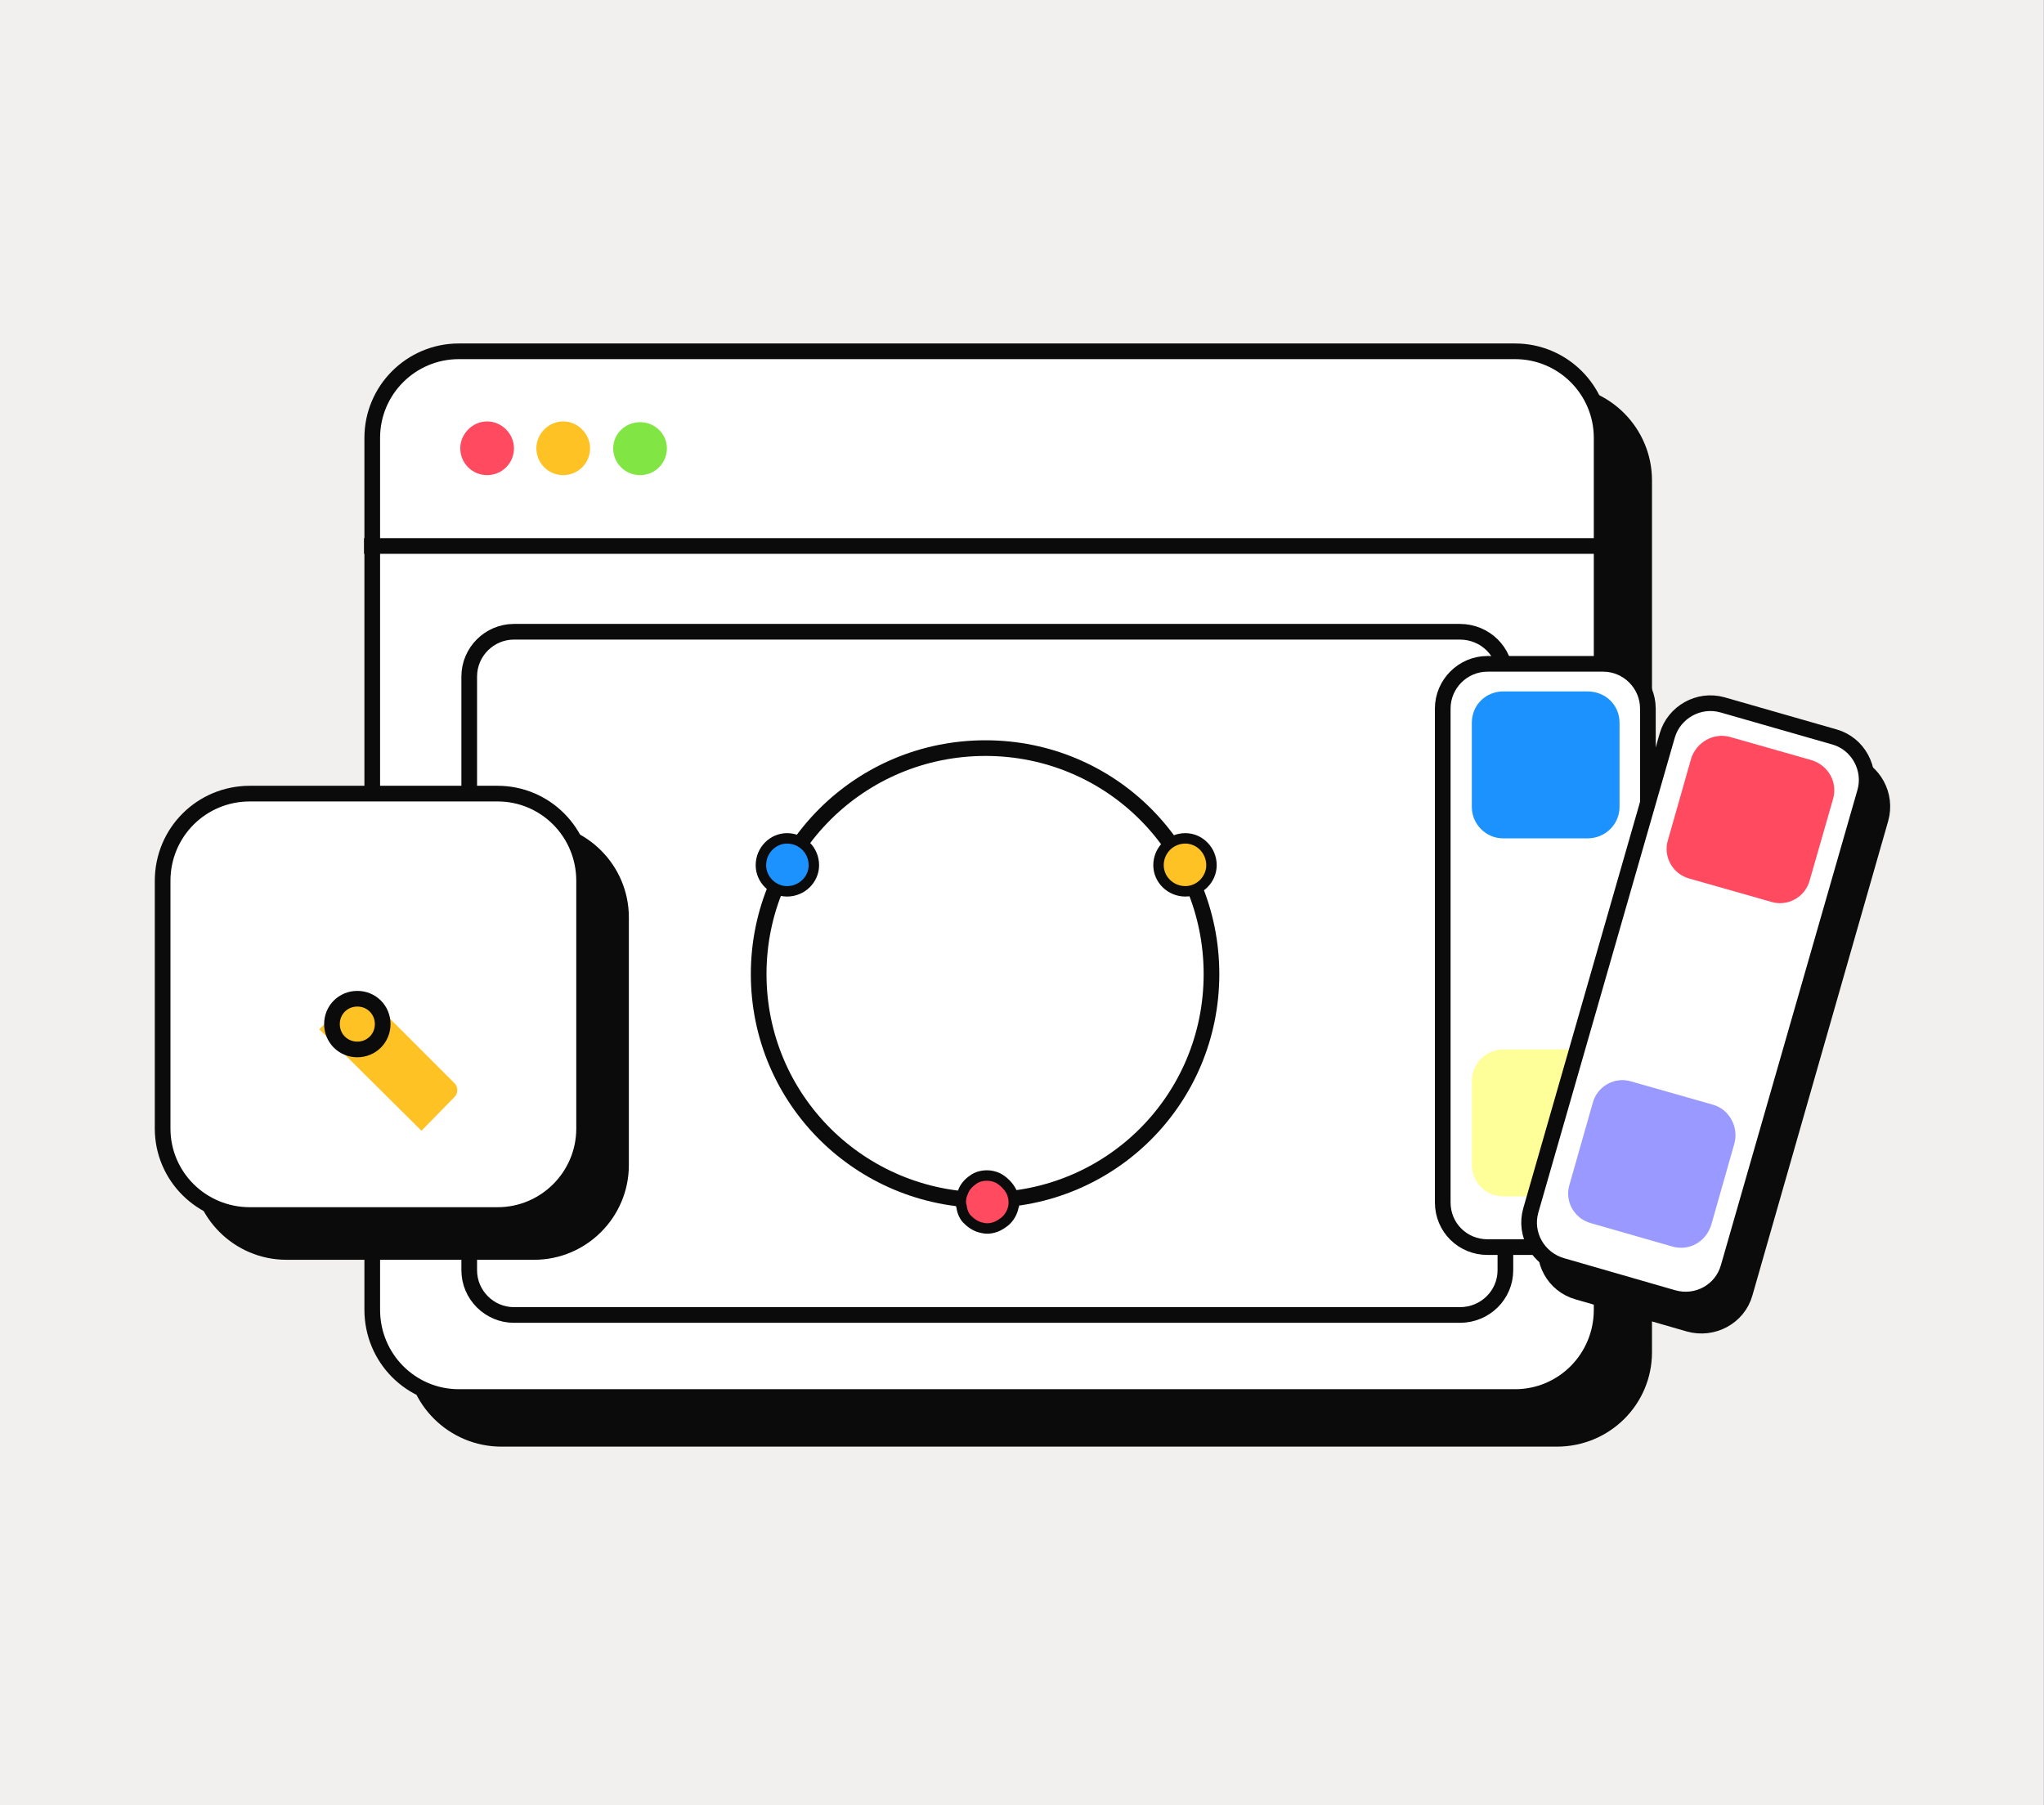
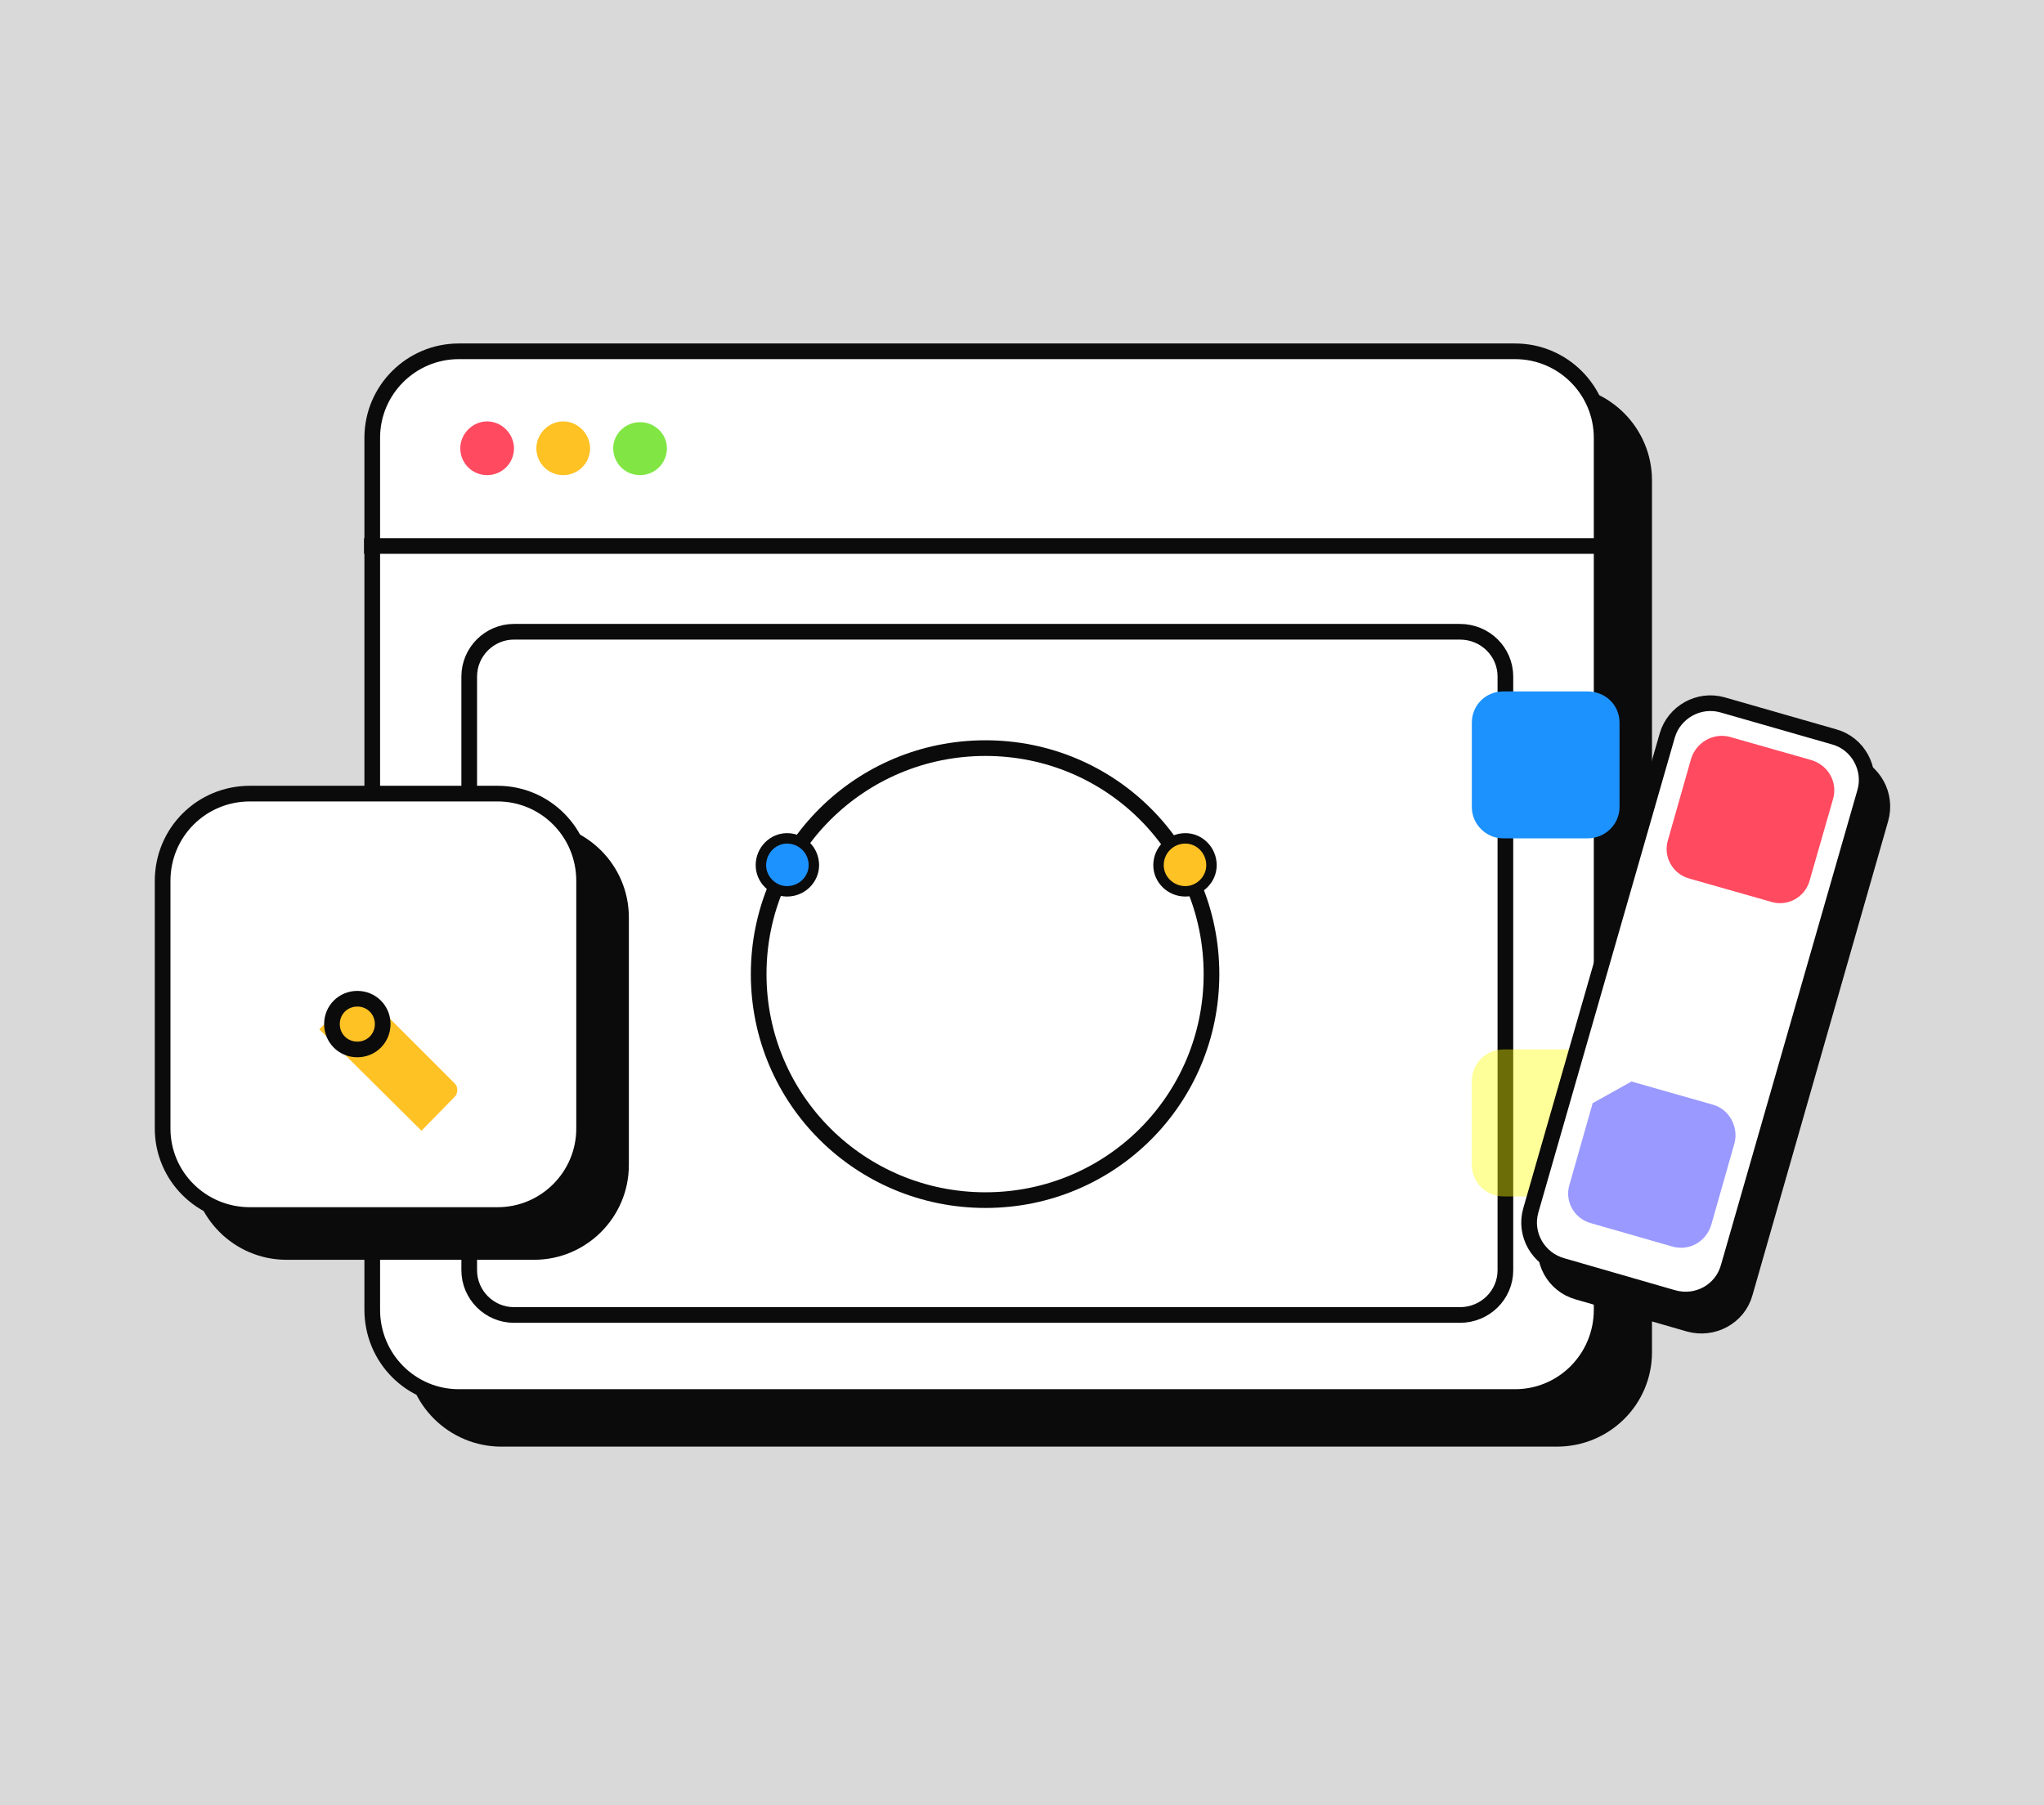
<svg xmlns="http://www.w3.org/2000/svg" version="1.2" viewBox="0 0 274 242" width="274" height="242">
  <rect x="0" y="0" width="274" height="242" fill="#333333" stroke="none" />
  <defs>
    <clipPath clipPathUnits="userSpaceOnUse" id="cp1">
      <path d="m0 0h274v242h-274z" />
    </clipPath>
  </defs>
  <style>.a{fill:#d9d9d9}.b{fill:#f1f0ee}.c{fill:#0b0b0b;stroke:#0b0b0b;stroke-width:2.1}.d{fill:#fff;stroke:#0b0b0b;stroke-width:2.1}.e{fill:none;stroke:#0b0b0b;stroke-width:2.1}.f{fill:#ff4a60;stroke:#0b0b0b;stroke-width:1.4}.g{fill:#ff4a60;stroke:#ff4a60;stroke-width:1.8}.h{fill:#ffc224;stroke:#ffc224;stroke-width:1.8}.i{fill:#81e644}.j{fill:#1c92ff}.k{opacity:.4;fill:#ff0}.l{fill:#ff4a60}.m{opacity:.4;fill:#00f}.n{fill:#1c92ff;stroke:#0b0b0b;stroke-width:1.4}.o{fill:#ffc224;stroke:#0b0b0b;stroke-width:1.4}.p{fill:#0b0b0b}.q{fill:#ffc224}.r{fill:none;stroke:#0b0b0b;stroke-linecap:round;stroke-linejoin:round;stroke-width:2.1}</style>
  <g clip-path="url(#cp1)">
    <path class="a" d="m0 0h274v242h-274z" />
-     <path class="b" d="m-0.1-15.4h274v274h-274z" />
    <path class="c" d="m67.2 52.7h141.5c6.5 0 11.7 5.3 11.7 11.7v116.9c0 6.4-5.2 11.6-11.7 11.6h-141.5c-6.4 0-11.7-5.2-11.7-11.6v-116.9c0-6.4 5.3-11.7 11.7-11.7z" />
    <path class="d" d="m61.5 47.1h141.6c6.4 0 11.6 5.2 11.6 11.6v116.9c0 6.5-5.2 11.7-11.6 11.7h-141.6c-6.4 0-11.6-5.2-11.6-11.7v-116.9c0-6.4 5.2-11.6 11.6-11.6z" />
    <path class="d" d="m68.9 84.7h126.8c3.4 0 6.1 2.7 6.1 6v79.6c0 3.3-2.7 6-6.1 6h-126.8c-3.3 0-6-2.7-6-6v-79.6c0-3.3 2.7-6 6-6z" />
    <path class="e" d="m132.1 160.9c-16.8 0-30.4-13.5-30.4-30.3 0-16.8 13.6-30.3 30.4-30.3 16.8 0 30.3 13.5 30.3 30.3 0 16.8-13.5 30.3-30.3 30.3z" />
-     <path class="f" d="m135.9 161.2c0 0.7-0.2 1.3-0.6 1.9-0.4 0.6-1 1-1.6 1.3-0.7 0.3-1.4 0.4-2.1 0.2-0.6-0.1-1.3-0.5-1.8-1-0.5-0.4-0.8-1.1-0.9-1.8-0.2-0.6-0.1-1.4 0.2-2 0.2-0.6 0.7-1.2 1.3-1.6 0.5-0.4 1.2-0.6 1.9-0.6q0.7 0 1.4 0.3 0.6 0.3 1.1 0.8 0.5 0.5 0.8 1.1 0.3 0.7 0.3 1.4z" />
    <path class="e" d="m48.8 73.2h167" />
    <path class="g" d="m65.3 62.8c-1.5 0-2.7-1.2-2.7-2.7 0-1.4 1.2-2.7 2.7-2.7 1.5 0 2.7 1.3 2.7 2.7 0 1.5-1.2 2.7-2.7 2.7z" />
    <path class="h" d="m75.5 62.8c-1.5 0-2.7-1.2-2.7-2.7 0-1.4 1.2-2.7 2.7-2.7 1.5 0 2.7 1.3 2.7 2.7 0 1.5-1.2 2.7-2.7 2.7z" />
    <path class="i" d="m85.8 63.7c-2 0-3.6-1.6-3.6-3.6 0-1.9 1.6-3.5 3.6-3.5 2 0 3.6 1.6 3.6 3.5 0 2-1.6 3.6-3.6 3.6z" />
-     <path class="d" d="m199.4 89h15.5c3.3 0 6 2.7 6 6v66.2c0 3.4-2.7 6-6 6h-15.5c-3.3 0-6-2.6-6-6v-66.2c0-3.3 2.7-6 6-6z" />
    <path class="j" d="m201.5 92.7h11.3c2.4 0 4.3 1.8 4.3 4.2v11.3c0 2.3-1.9 4.2-4.3 4.2h-11.3c-2.3 0-4.2-1.9-4.2-4.2v-11.3c0-2.4 1.9-4.2 4.2-4.2z" />
    <path class="k" d="m201.5 140.7h11.3c2.4 0 4.3 1.9 4.3 4.2v11.3c0 2.3-1.9 4.2-4.3 4.2h-11.3c-2.3 0-4.2-1.9-4.2-4.2v-11.3c0-2.3 1.9-4.2 4.2-4.2z" />
    <path class="c" d="m233 98.1l15 4.2c3.2 1 5 4.3 4.1 7.5l-18.2 63.6c-0.9 3.2-4.3 5-7.5 4.1l-14.9-4.3c-3.2-0.9-5-4.2-4.1-7.4l18.2-63.6c0.9-3.2 4.2-5.1 7.4-4.1z" />
    <path class="d" d="m230.9 94.5l15 4.3c3.2 0.9 5 4.3 4.1 7.4l-18.3 63.7c-0.9 3.2-4.2 5-7.4 4.1l-14.9-4.3c-3.2-0.9-5.1-4.2-4.2-7.4l18.3-63.7c0.9-3.1 4.2-5 7.4-4.1z" />
    <path class="l" d="m231.9 98.8l10.9 3.1c2.3 0.7 3.6 3 2.9 5.3l-3.1 10.8c-0.6 2.3-3 3.6-5.2 2.9l-10.9-3.1c-2.3-0.6-3.6-3-2.9-5.2l3.1-10.9c0.7-2.2 3-3.5 5.2-2.9z" />
-     <path class="m" d="m218.7 145l10.9 3.1c2.2 0.6 3.5 3 2.9 5.2l-3.1 10.9c-0.7 2.3-3 3.6-5.3 2.9l-10.8-3.1c-2.3-0.6-3.6-3-2.9-5.2l3.1-10.9c0.6-2.3 3-3.6 5.2-2.9z" />
+     <path class="m" d="m218.7 145l10.9 3.1c2.2 0.6 3.5 3 2.9 5.2l-3.1 10.9c-0.7 2.3-3 3.6-5.3 2.9l-10.8-3.1c-2.3-0.6-3.6-3-2.9-5.2l3.1-10.9z" />
    <path class="n" d="m105.5 119.5c-1.9 0-3.5-1.6-3.5-3.5 0-2 1.6-3.6 3.5-3.6 2 0 3.6 1.6 3.6 3.6 0 1.9-1.6 3.5-3.6 3.5z" />
    <path class="o" d="m158.9 119.5c-2 0-3.6-1.6-3.6-3.5 0-2 1.6-3.6 3.6-3.6 1.9 0 3.5 1.6 3.5 3.6 0 1.9-1.6 3.5-3.5 3.5z" />
    <path class="p" d="m38.4 110.3h33.2c7 0 12.7 5.7 12.7 12.7v33.2c0 7-5.7 12.7-12.7 12.7h-33.2c-7 0-12.7-5.7-12.7-12.7v-33.2c0-7 5.7-12.7 12.7-12.7z" />
    <path class="d" d="m33.5 106.4h33.2c6.4 0 11.6 5.2 11.6 11.7v33.2c0 6.4-5.2 11.6-11.6 11.6h-33.2c-6.5 0-11.7-5.2-11.7-11.6v-33.2c0-6.5 5.2-11.7 11.7-11.7z" />
    <path class="q" d="m56.5 151.6l4.4-4.5q0.2-0.2 0.3-0.4 0.1-0.3 0.1-0.6 0-0.2-0.1-0.5-0.1-0.2-0.3-0.4l-11.7-11.7q-0.1-0.2-0.4-0.3-0.2-0.1-0.5-0.1-0.3 0-0.5 0.1-0.3 0.1-0.5 0.3l-4.5 4.5" />
    <path fill-rule="evenodd" class="r" d="m47.9 140.7c1.9 0 3.4-1.5 3.4-3.4 0-1.9-1.5-3.4-3.4-3.4-1.9 0-3.4 1.5-3.4 3.4 0 1.9 1.5 3.4 3.4 3.4z" />
  </g>
</svg>